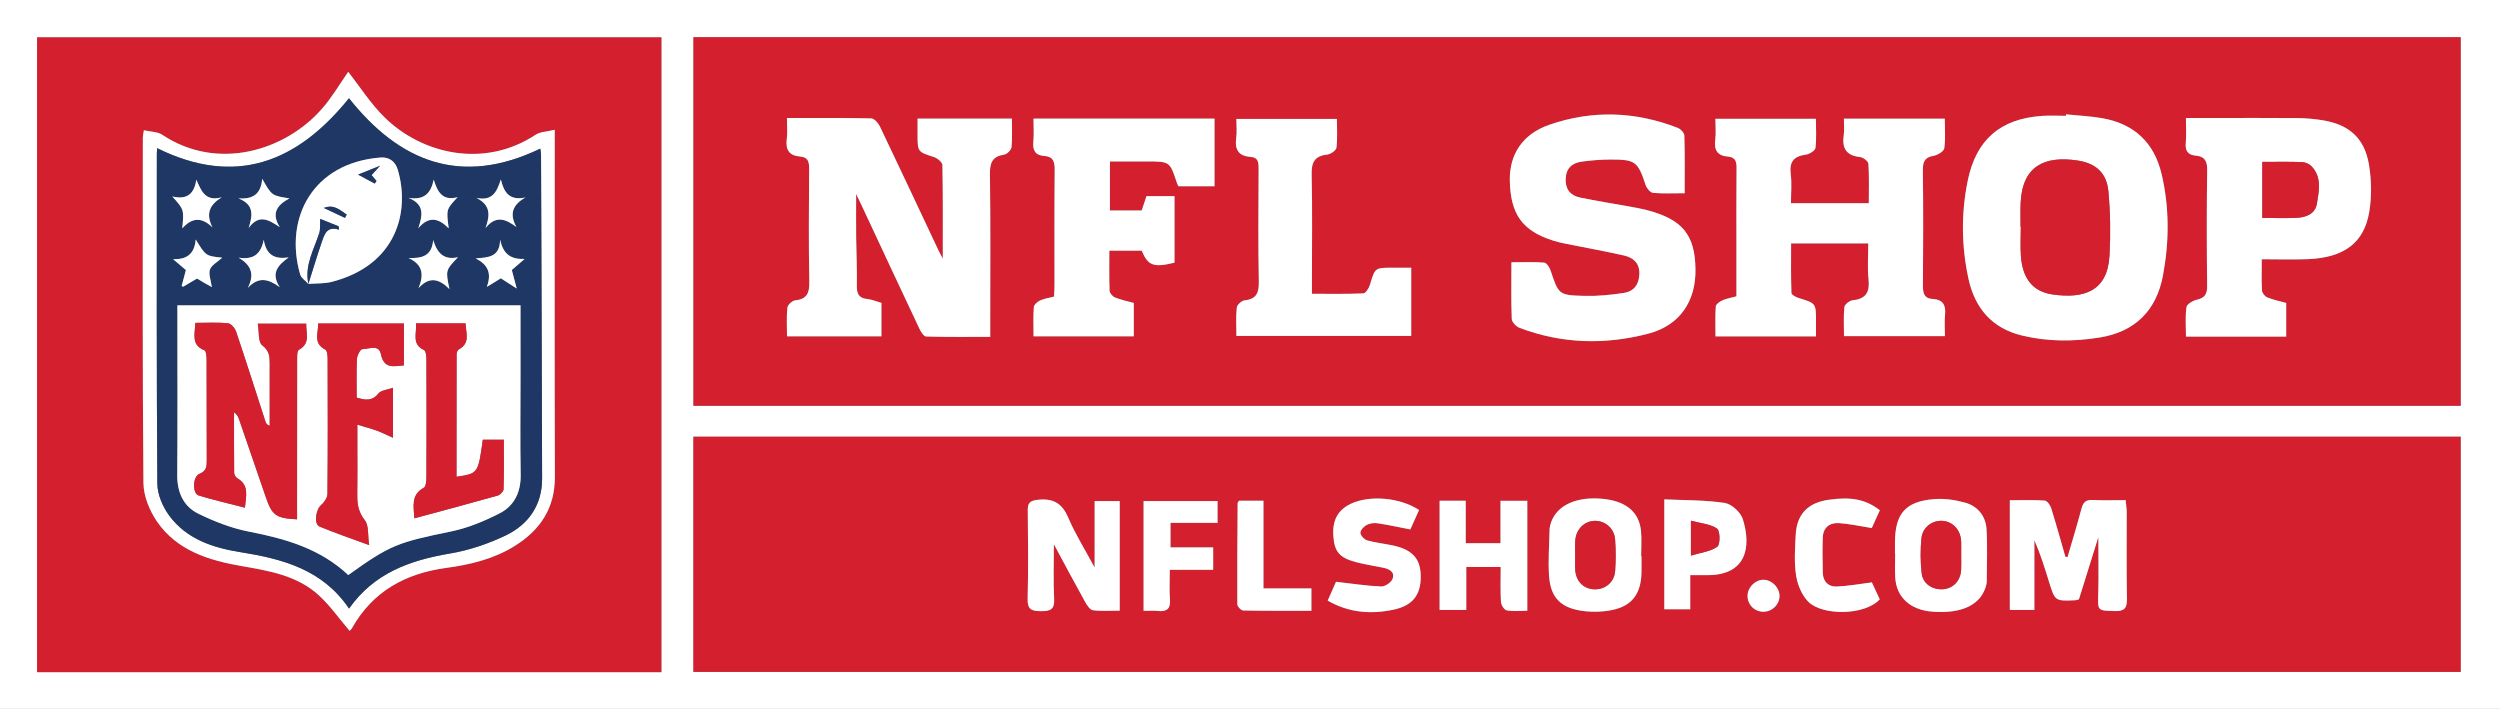
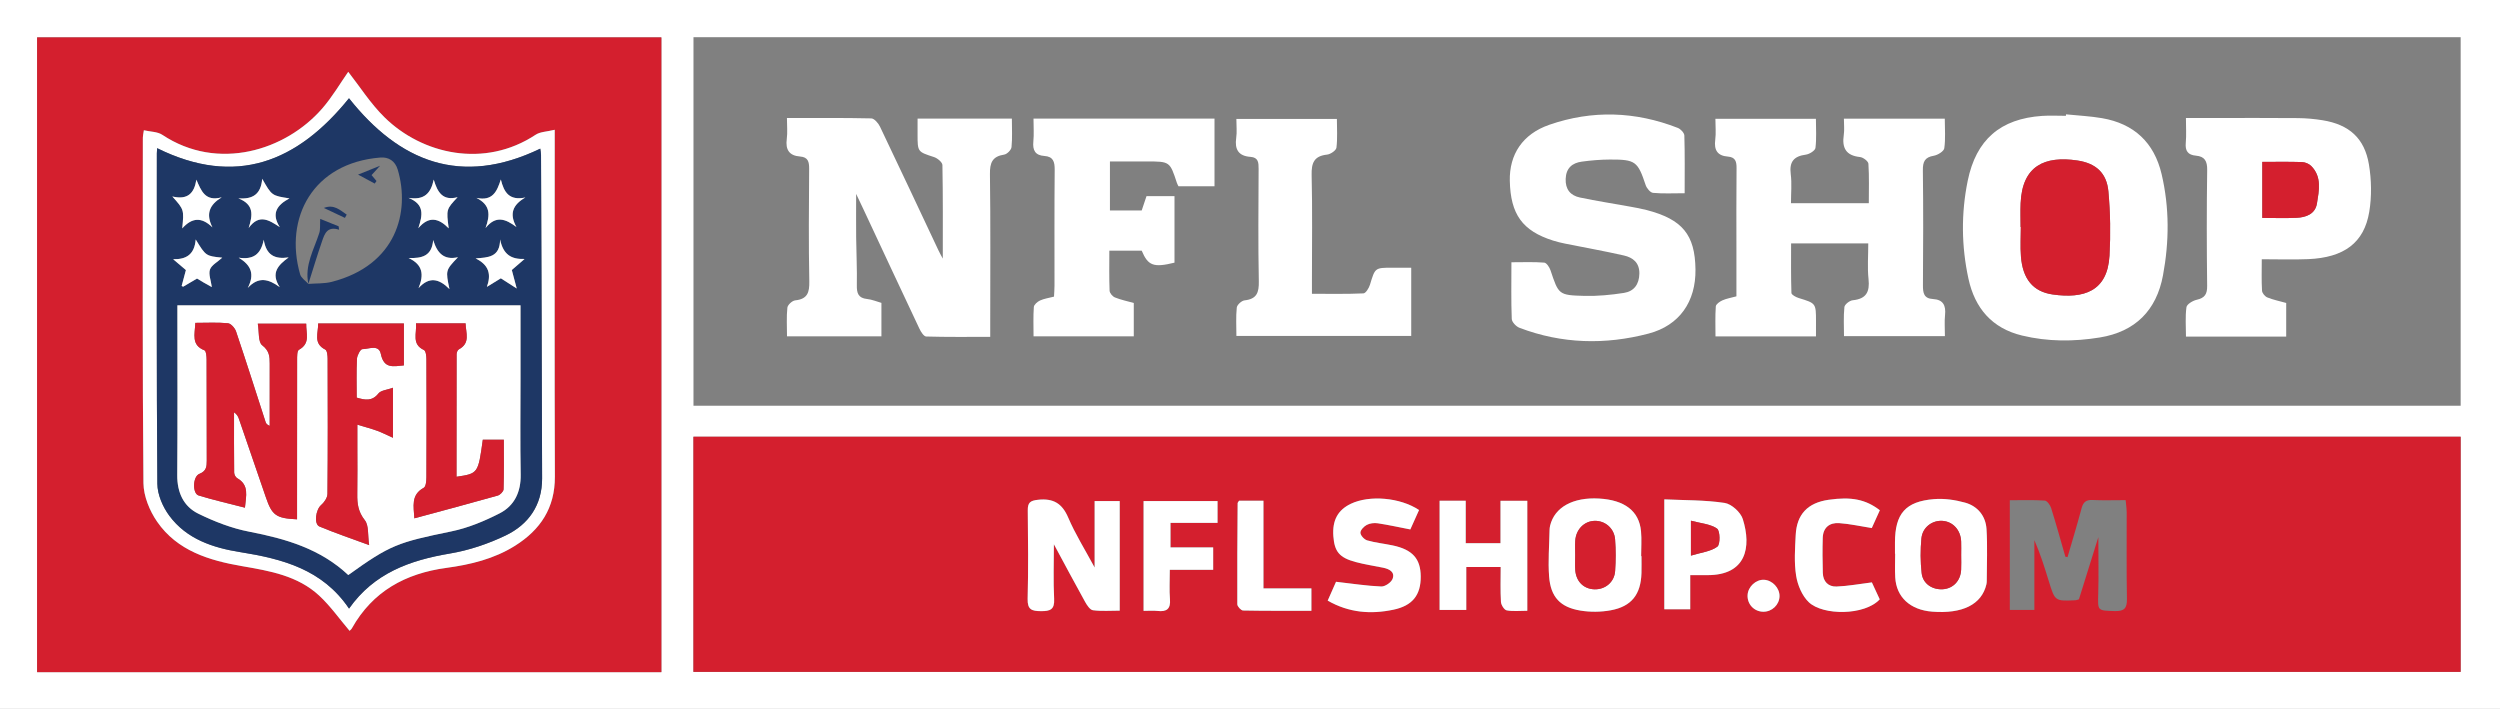
<svg xmlns="http://www.w3.org/2000/svg" version="1.1" id="Layer_1" x="0px" y="0px" width="400px" height="113.424px" viewBox="0 0 400 113.424" enable-background="new 0 0 400 113.424" xml:space="preserve">
  <rect x="0" y="0" width="400" height="113.424" fill="#808080" stroke="none" />
  <g>
    <path fill-rule="evenodd" clip-rule="evenodd" fill="#FFFFFF" d="M0,0c133.372,0,266.625,0,400,0c0,37.813,0,75.543,0,113.424   c-133.286,0-266.582,0-400,0C0,75.675,0,37.945,0,0z M393.706,5.955c-94.311,0-188.523,0-282.75,0c0,19.722,0,39.316,0,58.966   c94.326,0,188.49,0,282.75,0C393.706,45.265,393.706,25.708,393.706,5.955z M393.703,69.877c-94.305,0-188.51,0-282.754,0   c0,12.645,0,25.144,0,37.627c94.362,0,188.568,0,282.754,0C393.703,94.882,393.703,82.417,393.703,69.877z M105.815,5.979   c-33.45,0-66.671,0-99.878,0c0,33.936,0,67.72,0,101.561c33.329,0,66.556,0,99.878,0C105.815,73.638,105.815,39.856,105.815,5.979z   " />
-     <path fill-rule="evenodd" clip-rule="evenodd" fill="#D41F2E" d="M393.706,5.955c0,19.753,0,39.31,0,58.966   c-94.26,0-188.424,0-282.75,0c0-19.65,0-39.244,0-58.966C205.182,5.955,299.395,5.955,393.706,5.955z M146.812,18.973   c0,0.961,0,1.743,0,2.524c0,2.828,0.014,2.782,2.641,3.638c0.545,0.178,1.327,0.828,1.335,1.273   c0.095,4.985,0.06,9.972,0.06,14.968c-0.208-0.392-0.469-0.84-0.689-1.307c-3.117-6.61-6.212-13.229-9.367-19.82   c-0.263-0.55-0.905-1.295-1.386-1.306c-4.412-0.101-8.826-0.06-13.495-0.06c0,1.212,0.115,2.302-0.026,3.357   c-0.229,1.711,0.396,2.669,2.118,2.8c1.307,0.1,1.47,0.861,1.462,1.978c-0.042,5.998-0.092,11.998,0.025,17.994   c0.036,1.793-0.292,2.844-2.259,3.047c-0.472,0.049-1.203,0.719-1.25,1.164c-0.158,1.482-0.06,2.992-0.06,4.594   c5.152,0,10.083,0,15.108,0c0-1.828,0-3.559,0-5.356c-0.78-0.22-1.519-0.541-2.281-0.618c-1.431-0.146-1.678-0.938-1.653-2.215   c0.049-2.541-0.081-5.084-0.108-7.627c-0.022-2.165-0.004-4.33-0.004-6.977c0.54,1.138,0.875,1.835,1.203,2.535   c2.969,6.346,5.927,12.697,8.921,19.032c0.234,0.495,0.702,1.24,1.079,1.251c3.359,0.098,6.722,0.057,10.252,0.057   c0-0.988,0-1.705,0-2.421c0-7.876,0.062-15.753-0.046-23.628c-0.025-1.819,0.385-2.824,2.279-3.114   c0.459-0.07,1.127-0.745,1.173-1.194c0.149-1.481,0.056-2.986,0.056-4.568C156.816,18.973,151.938,18.973,146.812,18.973z    M290.556,53.82c0-0.963,0-1.685,0-2.406c0.001-2.901-0.005-2.882-2.766-3.731c-0.445-0.137-1.153-0.515-1.163-0.801   c-0.09-2.639-0.053-5.281-0.053-7.934c4.227,0,8.194,0,12.347,0c0,1.985-0.155,3.865,0.042,5.708   c0.22,2.054-0.367,3.169-2.533,3.385c-0.495,0.05-1.285,0.67-1.329,1.091c-0.162,1.534-0.064,3.096-0.064,4.648   c5.506,0,10.737,0,16.146,0c0-1.221-0.09-2.31,0.021-3.379c0.158-1.517-0.293-2.467-1.93-2.557   c-1.478-0.081-1.616-0.995-1.606-2.225c0.047-6.117,0.065-12.236-0.012-18.352c-0.017-1.38,0.286-2.105,1.745-2.35   c0.636-0.106,1.612-0.71,1.682-1.196c0.218-1.527,0.08-3.105,0.08-4.736c-5.452,0-10.688,0-16.141,0   c0,0.935,0.102,1.783-0.02,2.598c-0.313,2.088,0.351,3.309,2.604,3.543c0.499,0.051,1.312,0.67,1.338,1.07   c0.135,2.087,0.063,4.187,0.063,6.32c-4.292,0-8.31,0-12.452,0c0-1.643,0.153-3.17-0.038-4.654   c-0.254-1.975,0.489-2.868,2.415-3.121c0.574-0.075,1.485-0.645,1.539-1.075c0.188-1.527,0.073-3.092,0.073-4.658   c-5.485,0-10.719,0-16.081,0c0,1.208,0.114,2.305-0.027,3.368c-0.217,1.636,0.358,2.551,2.018,2.676   c1.206,0.091,1.403,0.787,1.392,1.849c-0.046,4.36-0.02,8.722-0.02,13.083c0,2.47,0,4.941,0,7.428   c-0.868,0.238-1.593,0.353-2.239,0.642c-0.429,0.192-1.035,0.614-1.061,0.969c-0.114,1.597-0.05,3.207-0.05,4.796   C279.961,53.82,285.148,53.82,290.556,53.82z M330.56,18.295c-0.003,0.079-0.006,0.157-0.01,0.235   c-1.268,0-2.542-0.073-3.804,0.012c-6.686,0.454-10.569,3.801-11.912,10.381c-1.066,5.221-1.01,10.476,0.12,15.678   c1.021,4.703,3.764,7.924,8.571,9.083c4.111,0.992,8.266,0.988,12.429,0.313c5.713-0.927,9.082-4.356,10.122-9.934   c1.004-5.387,1.045-10.83-0.218-16.202c-1.189-5.056-4.415-8.076-9.535-8.957C334.422,18.58,332.481,18.492,330.56,18.295z    M241.827,41.961c0,3.266-0.06,6.171,0.057,9.07c0.021,0.499,0.698,1.211,1.229,1.414c6.772,2.583,13.718,2.752,20.658,0.929   c4.963-1.304,7.575-5.128,7.508-10.265c-0.072-5.552-2.083-8.01-7.807-9.502c-0.875-0.229-1.77-0.386-2.66-0.548   c-2.671-0.485-5.356-0.9-8.013-1.455c-1.537-0.32-2.357-1.317-2.289-3c0.069-1.711,1.043-2.533,2.581-2.743   c1.492-0.203,3.005-0.33,4.51-0.335c4.089-0.015,4.445,0.305,5.707,4.089c0.169,0.508,0.743,1.202,1.182,1.243   c1.604,0.15,3.231,0.059,5.057,0.059c0-3.214,0.042-6.226-0.048-9.234c-0.013-0.426-0.595-1.041-1.049-1.218   c-6.786-2.646-13.689-2.885-20.563-0.498c-4.29,1.49-6.406,4.754-6.315,8.964c0.115,5.366,2.02,8.005,6.922,9.561   c0.632,0.201,1.281,0.357,1.931,0.488c3.136,0.633,6.288,1.191,9.406,1.899c1.439,0.327,2.497,1.154,2.47,2.896   c-0.027,1.718-0.864,2.843-2.474,3.092c-2.077,0.32-4.203,0.529-6.3,0.475c-4.161-0.107-4.14-0.202-5.446-4.099   c-0.163-0.484-0.632-1.193-1.004-1.224C245.407,41.886,243.723,41.961,241.827,41.961z M365.791,53.854c0-1.895,0-3.626,0-5.38   c-1.063-0.298-2.078-0.501-3.02-0.885c-0.38-0.155-0.827-0.692-0.849-1.078c-0.095-1.611-0.041-3.231-0.041-5.032   c2.612,0,5.024,0.085,7.429-0.017c5.723-0.243,8.949-2.601,9.77-7.572c0.407-2.459,0.359-5.1-0.05-7.564   c-0.702-4.221-3.179-6.394-7.395-7.083c-1.306-0.213-2.641-0.333-3.964-0.346c-4.482-0.042-8.964-0.016-13.447-0.016   c-1.436,0-2.872,0-4.477,0c0,1.465,0.088,2.731-0.025,3.979c-0.117,1.289,0.341,1.932,1.627,2.046   c1.396,0.124,1.82,0.863,1.799,2.296c-0.089,6.177-0.08,12.356-0.005,18.534c0.016,1.329-0.377,1.939-1.673,2.23   c-0.628,0.141-1.572,0.709-1.639,1.187c-0.211,1.52-0.078,3.087-0.078,4.701C355.208,53.854,360.402,53.854,365.791,53.854z    M182.672,33.677c-1.72,0-3.383,0-5.082,0c0-2.631,0-5.146,0-7.846c2.018,0,3.941,0,5.865,0c3.724,0,3.723,0.001,4.846,3.428   c0.069,0.212,0.189,0.408,0.254,0.543c1.973,0,3.825,0,5.766,0c0-3.664,0-7.207,0-10.828c-9.666,0-19.211,0-28.961,0   c0,1.281,0.092,2.484-0.024,3.667c-0.137,1.396,0.291,2.216,1.764,2.312c1.422,0.094,1.663,0.936,1.65,2.214   c-0.058,6.181-0.024,12.363-0.03,18.544c0,0.59-0.051,1.18-0.078,1.748c-0.86,0.225-1.6,0.323-2.247,0.623   c-0.414,0.192-0.955,0.663-0.982,1.041c-0.111,1.543-0.046,3.1-0.046,4.688c5.484,0,10.722,0,16.038,0c0-1.846,0-3.578,0-5.336   c-1.06-0.298-2.074-0.502-3.016-0.886c-0.381-0.155-0.84-0.693-0.855-1.074c-0.083-2.101-0.04-4.208-0.04-6.405   c1.856,0,3.527,0,5.181,0c1.017,2.418,1.907,2.734,5.244,1.914c0-3.544,0-7.079,0-10.64c-1.604,0-3.037,0-4.479,0   C183.167,32.201,182.922,32.932,182.672,33.677z M225.796,42.834c-1.113,0-2.069,0-3.026,0c-2.787,0-2.753,0.01-3.572,2.713   c-0.164,0.542-0.673,1.377-1.054,1.395c-2.692,0.122-5.392,0.065-8.234,0.065c0-0.957,0-1.612,0-2.268   c0-5.575,0.087-11.153-0.048-16.725c-0.047-1.955,0.388-3.053,2.476-3.278c0.554-0.06,1.439-0.668,1.493-1.107   c0.186-1.524,0.072-3.085,0.072-4.599c-5.504,0-10.736,0-16.084,0c0,1.112,0.113,2.091-0.025,3.033   c-0.269,1.839,0.361,2.902,2.273,3.034c1.276,0.088,1.314,0.917,1.31,1.912c-0.025,6-0.087,12,0.033,17.998   c0.036,1.811-0.329,2.84-2.281,3.052c-0.471,0.051-1.198,0.711-1.245,1.151c-0.156,1.48-0.06,2.987-0.06,4.542   c9.447,0,18.677,0,27.972,0C225.796,50.131,225.796,46.632,225.796,42.834z" />
    <path fill-rule="evenodd" clip-rule="evenodd" fill="#D41F2E" d="M393.703,69.877c0,12.54,0,25.005,0,37.627   c-94.186,0-188.392,0-282.754,0c0-12.483,0-24.982,0-37.627C205.193,69.877,299.398,69.877,393.703,69.877z M330.805,89.14   c-0.116-0.022-0.232-0.045-0.348-0.068c-0.749-2.599-1.466-5.208-2.276-7.787c-0.149-0.477-0.65-1.169-1.027-1.194   c-1.847-0.124-3.707-0.056-5.583-0.056c0,6.002,0,11.772,0,17.553c1.379,0,2.613,0,3.928,0c0-3.818,0-7.488,0-11.158   c0.949,2.159,1.639,4.375,2.322,6.593c0.974,3.166,0.971,3.168,4.257,3.017c0.174-0.008,0.344-0.093,0.552-0.153   c0.988-3.164,1.977-6.332,3.106-9.949c0,3.387,0.063,6.229-0.018,9.069c-0.078,2.762-0.139,2.678,2.647,2.764   c1.518,0.047,1.973-0.448,1.945-1.954c-0.086-4.603-0.025-9.208-0.039-13.812c-0.002-0.631-0.103-1.261-0.166-1.984   c-1.907,0-3.602,0.059-5.289-0.021c-1.041-0.049-1.501,0.332-1.765,1.327C332.357,83.945,331.561,86.537,330.805,89.14z    M175.14,90.8c-1.558-2.895-3.098-5.345-4.222-7.974c-0.983-2.299-2.395-3.124-4.835-2.863c-1.25,0.134-1.655,0.452-1.641,1.695   c0.054,4.72,0.1,9.442-0.021,14.16c-0.044,1.734,0.67,1.956,2.134,1.963c1.485,0.009,2.197-0.249,2.106-1.971   c-0.148-2.801-0.04-5.615-0.04-8.732c1.734,3.215,3.333,6.227,4.989,9.206c0.299,0.539,0.787,1.29,1.264,1.352   c1.402,0.181,2.843,0.064,4.279,0.064c0-6.016,0-11.74,0-17.532c-1.399,0-2.678,0-4.013,0C175.14,83.66,175.14,87.003,175.14,90.8z    M262.638,88.978c-0.017,0-0.035,0-0.052,0c0-1.329,0.103-2.667-0.02-3.985c-0.302-3.229-2.62-4.994-6.708-5.227   c-4.181-0.239-7.127,1.389-7.839,4.337c-0.056,0.233-0.083,0.479-0.087,0.719c-0.043,2.472-0.259,4.957-0.073,7.412   c0.248,3.287,1.781,4.93,5.021,5.459c1.578,0.258,3.279,0.24,4.851-0.05c3.324-0.612,4.804-2.544,4.906-5.946   C262.661,90.792,262.638,89.885,262.638,88.978z M230.336,80.114c0,5.911,0,11.67,0,17.479c1.449,0,2.744,0,4.269,0   c0-2.402,0-4.664,0-6.872c1.953,0,3.671,0,5.505,0c0,1.966-0.066,3.782,0.043,5.587c0.029,0.488,0.526,1.277,0.916,1.35   c1.026,0.191,2.112,0.064,3.299,0.064c0-3.154,0-5.993,0-8.833c0-2.886,0-5.771,0-8.76c-1.479,0-2.721,0-4.289,0   c0,2.289,0,4.539,0,6.785c-1.994,0-3.662,0-5.563,0c0-2.312,0-4.513,0-6.8C233.03,80.114,231.777,80.114,230.336,80.114z    M303.195,88.594c0.01,0,0.02,0,0.03,0c0,1.269-0.061,2.541,0.012,3.805c0.181,3.153,2.4,5.183,5.888,5.461   c4.879,0.389,7.937-1.141,8.697-4.356c0.042-0.175,0.059-0.359,0.059-0.54c0.004-2.77,0.131-5.547-0.038-8.306   c-0.128-2.096-1.408-3.672-3.425-4.236c-1.594-0.445-3.339-0.695-4.978-0.562c-4.571,0.372-6.233,2.334-6.245,6.92   C303.194,87.385,303.195,87.989,303.195,88.594z M213.764,93.085c-0.354,0.798-0.829,1.874-1.334,3.016   c3.435,1.965,6.924,2.201,10.501,1.455c3.071-0.64,4.4-2.348,4.384-5.305c-0.015-2.856-1.31-4.313-4.486-4.984   c-1.357-0.287-2.752-0.425-4.08-0.805c-0.465-0.134-1.064-0.778-1.083-1.211c-0.018-0.42,0.552-1.02,1.01-1.263   c0.497-0.264,1.185-0.348,1.752-0.263c1.706,0.256,3.394,0.632,5.224,0.987c0.449-1,0.93-2.069,1.396-3.107   c-3.016-2.013-7.941-2.419-10.915-0.998c-2.089,0.999-2.981,2.652-2.797,5.186c0.179,2.463,0.95,3.424,3.541,4.127   c1.45,0.394,2.949,0.609,4.424,0.915c0.97,0.201,1.918,0.66,1.519,1.766c-0.209,0.578-1.198,1.263-1.809,1.239   C218.701,93.747,216.4,93.384,213.764,93.085z M270.437,92.021c1.064,0,1.895-0.003,2.725,0c6.233,0.031,7.103-4.46,5.686-8.97   c-0.344-1.095-1.807-2.417-2.914-2.584c-3.175-0.479-6.432-0.418-9.645-0.569c0,6.134,0,11.854,0,17.581c1.397,0,2.654,0,4.148,0   C270.437,95.672,270.437,93.95,270.437,92.021z M300.773,81.64c-2.25-1.742-4.566-2.194-8.196-1.673   c-3.325,0.478-5.099,2.303-5.265,5.636c-0.108,2.173-0.27,4.397,0.07,6.521c0.24,1.502,0.958,3.218,2.033,4.235   c2.274,2.149,8.948,2.14,11.341-0.466c-0.459-0.991-0.933-2.014-1.256-2.711c-2.047,0.254-3.853,0.599-5.668,0.663   c-1.306,0.046-2.143-0.806-2.18-2.175c-0.05-1.872-0.067-3.748-0.011-5.619c0.05-1.635,1.084-2.455,2.616-2.351   c1.702,0.116,3.385,0.498,5.229,0.789C299.846,83.691,300.29,82.709,300.773,81.64z M187.168,91.167c2.486,0,4.699,0,6.94,0   c0-1.287,0-2.345,0-3.582c-2.323,0-4.537,0-6.83,0c0-1.361,0-2.54,0-3.922c2.557,0,5.011,0,7.529,0c0-1.308,0-2.408,0-3.491   c-4.042,0-7.942,0-11.836,0c0,5.884,0,11.617,0,17.566c0.814,0,1.534-0.066,2.237,0.014c1.458,0.165,2.119-0.318,1.985-1.892   C187.072,94.423,187.168,92.968,187.168,91.167z M209.825,94.146c-2.483,0-4.979,0-7.67,0c0-4.848,0-9.421,0-14.035   c-1.455,0-2.705,0-3.901,0c-0.115,0.193-0.229,0.296-0.23,0.399c-0.037,5.392-0.082,10.783-0.051,16.175   c0.001,0.347,0.59,0.985,0.916,0.992c3.618,0.071,7.238,0.045,10.938,0.045C209.825,96.464,209.825,95.445,209.825,94.146z    M284.724,95.401c0.03-1.319-1.142-2.567-2.473-2.636c-1.3-0.067-2.565,1.101-2.638,2.437c-0.08,1.473,1.051,2.668,2.53,2.675   C283.526,97.883,284.693,96.764,284.724,95.401z" />
    <path fill-rule="evenodd" clip-rule="evenodd" fill="#D41F2E" d="M105.815,5.979c0,33.877,0,67.659,0,101.561   c-33.322,0-66.549,0-99.878,0c0-33.84,0-67.625,0-101.561C39.144,5.979,72.365,5.979,105.815,5.979z M23.018,20.843   c-0.085,0.591-0.163,0.881-0.163,1.172c-0.004,18.425-0.073,36.852,0.096,55.276c0.019,2.083,0.977,4.428,2.186,6.178   c3.219,4.659,8.316,6.204,13.593,7.114c4.443,0.766,8.902,1.529,12.342,4.717c1.797,1.666,3.233,3.721,4.855,5.628   c0.056-0.059,0.261-0.202,0.372-0.399c3.324-5.92,8.563-8.782,15.134-9.671c3.845-0.521,7.613-1.429,10.963-3.532   c4.068-2.554,6.4-6.047,6.382-11.055c-0.064-17.698-0.025-35.397-0.025-53.096c0-0.693,0-1.387,0-2.41   c-1.258,0.31-2.313,0.306-3.045,0.79c-8.22,5.433-18.156,3.127-24.162-2.759c-2.28-2.235-4.027-5.013-5.83-7.305   c-1.242,1.77-2.523,3.986-4.173,5.881c-5.836,6.705-16.671,10.113-25.58,4.196C25.197,21.059,24.074,21.087,23.018,20.843z" />
    <path fill-rule="evenodd" clip-rule="evenodd" fill="#FFFFFF" d="M146.812,18.973c5.125,0,10.004,0,15.087,0   c0,1.582,0.093,3.087-0.056,4.568c-0.045,0.45-0.713,1.124-1.173,1.194c-1.894,0.29-2.304,1.295-2.279,3.114   c0.108,7.875,0.046,15.752,0.046,23.628c0,0.717,0,1.433,0,2.421c-3.531,0-6.894,0.042-10.252-0.057   c-0.377-0.011-0.845-0.756-1.079-1.251c-2.994-6.334-5.952-12.686-8.921-19.032c-0.328-0.7-0.663-1.397-1.203-2.535   c0,2.646-0.018,4.812,0.004,6.977c0.027,2.543,0.157,5.086,0.108,7.627c-0.025,1.277,0.222,2.069,1.653,2.215   c0.763,0.078,1.501,0.398,2.281,0.618c0,1.797,0,3.529,0,5.356c-5.025,0-9.956,0-15.108,0c0-1.602-0.098-3.112,0.06-4.594   c0.048-0.445,0.779-1.115,1.25-1.164c1.967-0.204,2.295-1.254,2.259-3.047c-0.118-5.996-0.067-11.996-0.025-17.994   c0.008-1.116-0.156-1.878-1.462-1.978c-1.723-0.131-2.348-1.089-2.118-2.8c0.142-1.055,0.026-2.146,0.026-3.357   c4.669,0,9.083-0.041,13.495,0.06c0.48,0.011,1.123,0.756,1.386,1.306c3.155,6.591,6.25,13.21,9.367,19.82   c0.22,0.467,0.481,0.915,0.689,1.307c0-4.996,0.035-9.982-0.06-14.968c-0.008-0.445-0.79-1.095-1.335-1.273   c-2.626-0.856-2.641-0.81-2.641-3.638C146.812,20.716,146.812,19.934,146.812,18.973z" />
    <path fill-rule="evenodd" clip-rule="evenodd" fill="#FFFFFF" d="M290.556,53.82c-5.408,0-10.595,0-16.078,0   c0-1.589-0.064-3.2,0.05-4.796c0.026-0.355,0.632-0.777,1.061-0.969c0.646-0.29,1.372-0.404,2.239-0.642c0-2.487,0-4.958,0-7.428   c0-4.361-0.027-8.722,0.02-13.083c0.011-1.062-0.186-1.757-1.392-1.849c-1.66-0.125-2.234-1.041-2.018-2.676   c0.141-1.063,0.027-2.16,0.027-3.368c5.362,0,10.595,0,16.081,0c0,1.566,0.115,3.131-0.073,4.658c-0.053,0.43-0.964,1-1.539,1.075   c-1.926,0.252-2.669,1.146-2.415,3.121c0.19,1.484,0.038,3.012,0.038,4.654c4.143,0,8.16,0,12.452,0   c0-2.134,0.072-4.233-0.063-6.32c-0.026-0.399-0.839-1.019-1.338-1.07c-2.252-0.234-2.916-1.455-2.604-3.543   c0.122-0.815,0.02-1.663,0.02-2.598c5.453,0,10.689,0,16.141,0c0,1.631,0.138,3.209-0.08,4.736   c-0.07,0.486-1.046,1.089-1.682,1.196c-1.459,0.245-1.762,0.97-1.745,2.35c0.077,6.116,0.059,12.235,0.012,18.352   c-0.009,1.23,0.128,2.144,1.606,2.225c1.637,0.09,2.088,1.041,1.93,2.557c-0.111,1.069-0.021,2.158-0.021,3.379   c-5.41,0-10.64,0-16.146,0c0-1.552-0.098-3.114,0.064-4.648c0.044-0.421,0.833-1.042,1.329-1.091   c2.166-0.216,2.752-1.331,2.533-3.385c-0.197-1.843-0.042-3.723-0.042-5.708c-4.153,0-8.12,0-12.347,0   c0,2.652-0.037,5.295,0.053,7.934c0.01,0.286,0.718,0.664,1.163,0.801c2.761,0.849,2.767,0.83,2.766,3.731   C290.556,52.135,290.556,52.857,290.556,53.82z" />
    <path fill-rule="evenodd" clip-rule="evenodd" fill="#FFFFFF" d="M330.56,18.295c1.922,0.197,3.863,0.285,5.763,0.611   c5.12,0.88,8.346,3.901,9.535,8.957c1.263,5.372,1.223,10.814,0.218,16.202c-1.04,5.578-4.408,9.006-10.122,9.934   c-4.163,0.676-8.317,0.679-12.429-0.313c-4.807-1.16-7.55-4.381-8.571-9.083c-1.13-5.202-1.186-10.457-0.12-15.678   c1.343-6.58,5.226-9.928,11.912-10.381c1.263-0.085,2.536-0.012,3.804-0.012C330.553,18.453,330.556,18.374,330.56,18.295z    M323.291,36.324c0.013,0,0.025,0,0.038,0c0,1.57-0.101,3.147,0.021,4.708c0.276,3.569,1.911,5.64,5.095,6.087   c4.916,0.692,8.75-0.456,9.074-6.215c0.191-3.416,0.138-6.875-0.176-10.281c-0.269-2.913-1.962-4.498-4.957-4.943   c-5.23-0.778-8.837,0.849-9.087,6.842C323.246,33.786,323.291,35.056,323.291,36.324z" />
    <path fill-rule="evenodd" clip-rule="evenodd" fill="#FFFFFF" d="M241.827,41.961c1.896,0,3.58-0.075,5.248,0.058   c0.373,0.03,0.841,0.739,1.004,1.224c1.307,3.896,1.286,3.991,5.446,4.099c2.097,0.054,4.223-0.154,6.3-0.475   c1.609-0.249,2.447-1.374,2.474-3.092c0.027-1.742-1.03-2.569-2.47-2.896c-3.119-0.708-6.271-1.267-9.406-1.899   c-0.65-0.131-1.299-0.288-1.931-0.488c-4.902-1.555-6.808-4.195-6.922-9.561c-0.09-4.21,2.025-7.474,6.315-8.964   c6.874-2.387,13.777-2.148,20.563,0.498c0.455,0.177,1.036,0.792,1.049,1.218c0.091,3.008,0.048,6.02,0.048,9.234   c-1.826,0-3.453,0.091-5.057-0.059c-0.439-0.041-1.012-0.735-1.182-1.243c-1.261-3.785-1.618-4.104-5.707-4.089   c-1.504,0.005-3.018,0.132-4.51,0.335c-1.537,0.209-2.512,1.032-2.581,2.743c-0.068,1.682,0.752,2.679,2.289,3   c2.656,0.555,5.341,0.97,8.013,1.455c0.891,0.162,1.785,0.32,2.66,0.548c5.725,1.493,7.735,3.95,7.807,9.502   c0.067,5.137-2.544,8.961-7.508,10.265c-6.94,1.823-13.885,1.654-20.658-0.929c-0.531-0.203-1.209-0.915-1.229-1.414   C241.767,48.132,241.827,45.227,241.827,41.961z" />
    <path fill-rule="evenodd" clip-rule="evenodd" fill="#FFFFFF" d="M365.791,53.854c-5.389,0-10.583,0-16.037,0   c0-1.614-0.133-3.182,0.078-4.701c0.066-0.478,1.01-1.046,1.639-1.187c1.295-0.292,1.689-0.901,1.673-2.23   c-0.075-6.177-0.084-12.357,0.005-18.534c0.021-1.433-0.403-2.172-1.799-2.296c-1.286-0.114-1.744-0.757-1.627-2.046   c0.113-1.247,0.025-2.513,0.025-3.979c1.605,0,3.042,0,4.477,0c4.483,0,8.965-0.026,13.447,0.016   c1.323,0.013,2.658,0.133,3.964,0.346c4.216,0.689,6.693,2.862,7.395,7.083c0.409,2.464,0.457,5.105,0.05,7.564   c-0.821,4.971-4.047,7.329-9.77,7.572c-2.404,0.102-4.817,0.017-7.429,0.017c0,1.801-0.055,3.421,0.041,5.032   c0.022,0.386,0.469,0.923,0.849,1.078c0.942,0.384,1.957,0.587,3.02,0.885C365.791,50.227,365.791,51.958,365.791,53.854z    M361.965,34.87c1.968,0,3.725,0.061,5.476-0.018c1.54-0.07,3.002-0.611,3.273-2.308c0.327-2.048,0.811-4.245-0.924-5.989   c-0.354-0.355-0.969-0.608-1.474-0.625c-2.093-0.069-4.19-0.029-6.351-0.029C361.965,28.938,361.965,31.813,361.965,34.87z" />
    <path fill-rule="evenodd" clip-rule="evenodd" fill="#FFFFFF" d="M182.672,33.677c0.25-0.745,0.495-1.476,0.768-2.292   c1.442,0,2.875,0,4.479,0c0,3.561,0,7.096,0,10.64c-3.336,0.82-4.227,0.504-5.244-1.914c-1.654,0-3.325,0-5.181,0   c0,2.197-0.043,4.304,0.04,6.405c0.015,0.38,0.474,0.918,0.855,1.074c0.941,0.384,1.956,0.588,3.016,0.886c0,1.758,0,3.49,0,5.336   c-5.316,0-10.554,0-16.038,0c0-1.588-0.065-3.145,0.046-4.688c0.027-0.378,0.568-0.849,0.982-1.041   c0.647-0.3,1.387-0.398,2.247-0.623c0.026-0.568,0.077-1.158,0.078-1.748c0.005-6.181-0.028-12.363,0.03-18.544   c0.012-1.279-0.229-2.121-1.65-2.214c-1.473-0.096-1.9-0.916-1.764-2.312c0.116-1.183,0.024-2.386,0.024-3.667   c9.75,0,19.295,0,28.961,0c0,3.621,0,7.164,0,10.828c-1.941,0-3.793,0-5.766,0c-0.064-0.135-0.185-0.331-0.254-0.543   c-1.123-3.427-1.122-3.428-4.846-3.428c-1.923,0-3.847,0-5.865,0c0,2.7,0,5.215,0,7.846   C179.29,33.677,180.953,33.677,182.672,33.677z" />
    <path fill-rule="evenodd" clip-rule="evenodd" fill="#FFFFFF" d="M225.796,42.834c0,3.798,0,7.297,0,10.918   c-9.295,0-18.524,0-27.972,0c0-1.555-0.097-3.062,0.06-4.542c0.047-0.44,0.774-1.1,1.245-1.151   c1.952-0.212,2.317-1.241,2.281-3.052c-0.12-5.997-0.058-11.998-0.033-17.998c0.004-0.995-0.034-1.824-1.31-1.912   c-1.912-0.132-2.542-1.195-2.273-3.034c0.138-0.942,0.025-1.921,0.025-3.033c5.348,0,10.58,0,16.084,0   c0,1.514,0.114,3.074-0.072,4.599c-0.053,0.439-0.938,1.047-1.493,1.107c-2.088,0.225-2.523,1.323-2.476,3.278   c0.135,5.572,0.048,11.15,0.048,16.725c0,0.656,0,1.312,0,2.268c2.842,0,5.542,0.057,8.234-0.065   c0.38-0.017,0.89-0.852,1.054-1.395c0.818-2.703,0.785-2.713,3.572-2.713C223.727,42.834,224.683,42.834,225.796,42.834z" />
-     <path fill-rule="evenodd" clip-rule="evenodd" fill="#FFFFFF" d="M330.805,89.14c0.756-2.603,1.553-5.194,2.247-7.813   c0.264-0.995,0.724-1.376,1.765-1.327c1.688,0.08,3.382,0.021,5.289,0.021c0.063,0.723,0.164,1.354,0.166,1.984   c0.013,4.604-0.048,9.209,0.039,13.812c0.028,1.505-0.427,2.001-1.945,1.954c-2.786-0.086-2.725-0.002-2.647-2.764   c0.081-2.839,0.018-5.682,0.018-9.069c-1.129,3.617-2.118,6.785-3.106,9.949c-0.208,0.06-0.378,0.146-0.552,0.153   c-3.286,0.151-3.283,0.149-4.257-3.017c-0.683-2.219-1.373-4.434-2.322-6.593c0,3.67,0,7.34,0,11.158c-1.315,0-2.549,0-3.928,0   c0-5.781,0-11.551,0-17.553c1.876,0,3.736-0.068,5.583,0.056c0.377,0.025,0.877,0.717,1.027,1.194   c0.81,2.58,1.527,5.188,2.276,7.787C330.573,89.094,330.688,89.117,330.805,89.14z" />
    <path fill-rule="evenodd" clip-rule="evenodd" fill="#FFFFFF" d="M175.14,90.8c0-3.797,0-7.14,0-10.63c1.334,0,2.614,0,4.013,0   c0,5.792,0,11.516,0,17.532c-1.437,0-2.877,0.117-4.279-0.064c-0.477-0.062-0.964-0.813-1.264-1.352   c-1.655-2.979-3.255-5.991-4.989-9.206c0,3.117-0.108,5.931,0.04,8.732c0.091,1.722-0.621,1.979-2.106,1.971   c-1.464-0.008-2.178-0.229-2.134-1.963c0.121-4.718,0.075-9.44,0.021-14.16c-0.014-1.244,0.391-1.562,1.641-1.695   c2.441-0.261,3.852,0.564,4.835,2.863C172.042,85.455,173.582,87.905,175.14,90.8z" />
    <path fill-rule="evenodd" clip-rule="evenodd" fill="#FFFFFF" d="M262.638,88.978c0,0.907,0.023,1.814-0.004,2.72   c-0.102,3.401-1.582,5.334-4.906,5.946c-1.572,0.29-3.273,0.308-4.851,0.05c-3.24-0.53-4.772-2.173-5.021-5.459   c-0.186-2.455,0.03-4.94,0.073-7.412c0.004-0.24,0.031-0.486,0.087-0.719c0.712-2.949,3.658-4.576,7.839-4.337   c4.088,0.233,6.407,1.998,6.708,5.227c0.123,1.317,0.02,2.656,0.02,3.985C262.603,88.978,262.621,88.978,262.638,88.978z    M252.03,88.84c0,0.783-0.043,1.569,0.009,2.349c0.123,1.848,1.359,3.061,3.099,3.1c1.715,0.038,3.164-1.161,3.284-2.928   c0.114-1.679,0.125-3.38-0.006-5.057c-0.139-1.787-1.611-3.012-3.285-2.968c-1.648,0.043-2.965,1.361-3.09,3.154   C251.986,87.271,252.031,88.057,252.03,88.84z" />
    <path fill-rule="evenodd" clip-rule="evenodd" fill="#FFFFFF" d="M230.336,80.114c1.441,0,2.694,0,4.18,0c0,2.287,0,4.488,0,6.8   c1.901,0,3.57,0,5.563,0c0-2.246,0-4.496,0-6.785c1.567,0,2.81,0,4.289,0c0,2.989,0,5.875,0,8.76c0,2.839,0,5.678,0,8.833   c-1.188,0-2.273,0.126-3.299-0.064c-0.39-0.073-0.887-0.862-0.916-1.35c-0.109-1.805-0.043-3.621-0.043-5.587   c-1.834,0-3.552,0-5.505,0c0,2.208,0,4.469,0,6.872c-1.525,0-2.82,0-4.269,0C230.336,91.784,230.336,86.025,230.336,80.114z" />
    <path fill-rule="evenodd" clip-rule="evenodd" fill="#FFFFFF" d="M303.195,88.594c0-0.604-0.001-1.209,0-1.813   c0.012-4.586,1.674-6.548,6.245-6.92c1.639-0.133,3.384,0.117,4.978,0.562c2.018,0.564,3.297,2.14,3.425,4.236   c0.169,2.759,0.042,5.537,0.038,8.306c0,0.18-0.018,0.365-0.059,0.54c-0.76,3.216-3.817,4.745-8.697,4.356   c-3.488-0.278-5.708-2.309-5.888-5.461c-0.073-1.265-0.012-2.537-0.012-3.805C303.215,88.594,303.205,88.594,303.195,88.594z    M313.791,88.827c0-0.724,0.022-1.448-0.004-2.17c-0.066-1.816-1.273-3.169-2.93-3.314c-1.655-0.145-3.253,0.998-3.429,2.788   c-0.181,1.847-0.172,3.744,0.038,5.588c0.191,1.682,1.721,2.672,3.4,2.559c1.636-0.11,2.822-1.35,2.917-3.099   C313.824,90.396,313.79,89.61,313.791,88.827z" />
    <path fill-rule="evenodd" clip-rule="evenodd" fill="#FFFFFF" d="M213.764,93.085c2.636,0.299,4.937,0.662,7.248,0.754   c0.61,0.024,1.6-0.661,1.809-1.239c0.399-1.106-0.549-1.564-1.519-1.766c-1.475-0.306-2.974-0.521-4.424-0.915   c-2.591-0.703-3.362-1.664-3.541-4.127c-0.185-2.534,0.708-4.187,2.797-5.186c2.974-1.422,7.899-1.016,10.915,0.998   c-0.466,1.038-0.947,2.107-1.396,3.107c-1.831-0.355-3.518-0.731-5.224-0.987c-0.567-0.084-1.255,0-1.752,0.263   c-0.458,0.244-1.028,0.843-1.01,1.263c0.019,0.433,0.618,1.078,1.083,1.211c1.328,0.38,2.722,0.518,4.08,0.805   c3.176,0.672,4.471,2.128,4.486,4.984c0.016,2.957-1.313,4.665-4.384,5.305c-3.578,0.746-7.067,0.51-10.501-1.455   C212.935,94.958,213.411,93.883,213.764,93.085z" />
    <path fill-rule="evenodd" clip-rule="evenodd" fill="#FFFFFF" d="M270.437,92.021c0,1.93,0,3.652,0,5.458c-1.494,0-2.751,0-4.148,0   c0-5.726,0-11.447,0-17.581c3.212,0.151,6.469,0.09,9.645,0.569c1.107,0.167,2.57,1.489,2.914,2.584   c1.417,4.509,0.548,9-5.686,8.97C272.332,92.017,271.501,92.021,270.437,92.021z M270.549,88.9c1.65-0.505,3.176-0.654,4.23-1.438   c0.486-0.361,0.447-2.541-0.051-2.885c-1.082-0.747-2.613-0.843-4.179-1.265C270.549,85.313,270.549,86.732,270.549,88.9z" />
    <path fill-rule="evenodd" clip-rule="evenodd" fill="#FFFFFF" d="M300.773,81.64c-0.483,1.069-0.927,2.051-1.288,2.849   c-1.843-0.291-3.526-0.673-5.229-0.789c-1.532-0.104-2.566,0.715-2.616,2.351c-0.057,1.872-0.04,3.747,0.011,5.619   c0.037,1.369,0.874,2.221,2.18,2.175c1.816-0.064,3.622-0.409,5.668-0.663c0.323,0.697,0.797,1.72,1.256,2.711   c-2.393,2.606-9.067,2.616-11.341,0.466c-1.075-1.017-1.793-2.733-2.033-4.235c-0.34-2.125-0.178-4.348-0.07-6.521   c0.167-3.333,1.94-5.159,5.265-5.636C296.207,79.445,298.523,79.898,300.773,81.64z" />
    <path fill-rule="evenodd" clip-rule="evenodd" fill="#FFFFFF" d="M187.168,91.167c0,1.801-0.096,3.256,0.025,4.692   c0.134,1.574-0.527,2.057-1.985,1.892c-0.703-0.08-1.423-0.014-2.237-0.014c0-5.949,0-11.682,0-17.566c3.894,0,7.793,0,11.836,0   c0,1.083,0,2.184,0,3.491c-2.518,0-4.972,0-7.529,0c0,1.383,0,2.561,0,3.922c2.292,0,4.506,0,6.83,0c0,1.237,0,2.295,0,3.582   C191.867,91.167,189.655,91.167,187.168,91.167z" />
    <path fill-rule="evenodd" clip-rule="evenodd" fill="#FFFFFF" d="M209.825,94.146c0,1.299,0,2.318,0,3.577   c-3.699,0-7.319,0.026-10.938-0.045c-0.325-0.007-0.914-0.645-0.916-0.992c-0.031-5.392,0.014-10.783,0.051-16.175   c0-0.104,0.115-0.206,0.23-0.399c1.196,0,2.446,0,3.901,0c0,4.614,0,9.187,0,14.035C204.847,94.146,207.342,94.146,209.825,94.146z   " />
    <path fill-rule="evenodd" clip-rule="evenodd" fill="#FFFFFF" d="M284.724,95.401c-0.03,1.363-1.198,2.482-2.581,2.476   c-1.479-0.007-2.61-1.202-2.53-2.675c0.073-1.336,1.338-2.504,2.638-2.437C283.582,92.834,284.753,94.082,284.724,95.401z" />
    <path fill-rule="evenodd" clip-rule="evenodd" fill="#FFFFFF" d="M23.018,20.843c1.056,0.245,2.179,0.216,2.946,0.726   c8.909,5.917,19.744,2.509,25.58-4.196c1.649-1.895,2.931-4.111,4.173-5.881c1.802,2.292,3.55,5.07,5.83,7.305   c6.006,5.887,15.942,8.192,24.162,2.759c0.732-0.484,1.787-0.479,3.045-0.79c0,1.023,0,1.717,0,2.41   c0,17.699-0.039,35.397,0.025,53.096c0.018,5.008-2.314,8.501-6.382,11.055c-3.35,2.103-7.119,3.011-10.963,3.532   c-6.572,0.889-11.81,3.75-15.134,9.671c-0.11,0.197-0.315,0.34-0.372,0.399c-1.622-1.907-3.058-3.962-4.855-5.628   c-3.44-3.188-7.899-3.951-12.342-4.717c-5.276-0.91-10.374-2.455-13.593-7.114c-1.209-1.75-2.167-4.094-2.186-6.178   c-0.168-18.424-0.1-36.851-0.096-55.276C22.855,21.724,22.933,21.434,23.018,20.843z M55.846,97.376   c3.994-5.685,9.744-7.734,16.159-8.815c3.049-0.513,6.105-1.546,8.899-2.885c3.667-1.757,5.844-4.864,5.834-9.116   c-0.037-17.261-0.109-34.522-0.174-51.783c-0.001-0.333-0.079-0.666-0.12-0.994c-12.702,6.123-22.546,2.097-30.605-8.061   c-8.246,10.213-18.093,14.215-30.696,7.986c-0.021,0.343-0.049,0.583-0.049,0.822c-0.002,17.628-0.056,35.257,0.083,52.885   c0.014,1.727,0.871,3.696,1.925,5.117c2.762,3.724,6.961,5.11,11.326,5.807C45.209,89.421,51.616,91.107,55.846,97.376z" />
    <path fill-rule="evenodd" clip-rule="evenodd" fill="#D41F2E" d="M323.291,36.324c0-1.268-0.045-2.538,0.008-3.803   c0.25-5.993,3.857-7.62,9.087-6.842c2.994,0.446,4.688,2.03,4.957,4.943c0.314,3.406,0.367,6.865,0.176,10.281   c-0.323,5.759-4.158,6.908-9.074,6.215c-3.184-0.448-4.819-2.519-5.095-6.087c-0.122-1.561-0.021-3.138-0.021-4.708   C323.316,36.323,323.304,36.324,323.291,36.324z" />
    <path fill-rule="evenodd" clip-rule="evenodd" fill="#D41F2E" d="M361.965,34.87c0-3.056,0-5.932,0-8.969   c2.161,0,4.258-0.04,6.351,0.029c0.504,0.017,1.12,0.271,1.474,0.625c1.735,1.744,1.25,3.94,0.924,5.989   c-0.271,1.697-1.733,2.238-3.273,2.308C365.69,34.93,363.934,34.87,361.965,34.87z" />
    <path fill-rule="evenodd" clip-rule="evenodd" fill="#D41F2E" d="M252.031,88.84c0-0.783-0.044-1.569,0.01-2.349   c0.125-1.793,1.441-3.111,3.09-3.154c1.674-0.044,3.146,1.181,3.285,2.968c0.131,1.677,0.12,3.378,0.006,5.057   c-0.121,1.767-1.569,2.966-3.284,2.928c-1.74-0.039-2.976-1.252-3.099-3.1C251.987,90.409,252.03,89.623,252.031,88.84z" />
    <path fill-rule="evenodd" clip-rule="evenodd" fill="#D41F2E" d="M313.79,88.827c0,0.783,0.034,1.569-0.008,2.351   c-0.094,1.749-1.28,2.988-2.917,3.099c-1.679,0.114-3.208-0.877-3.4-2.559c-0.21-1.844-0.219-3.741-0.038-5.588   c0.176-1.79,1.774-2.932,3.429-2.788c1.657,0.145,2.864,1.498,2.93,3.314C313.813,87.379,313.791,88.104,313.79,88.827z" />
    <path fill-rule="evenodd" clip-rule="evenodd" fill="#D41F2E" d="M270.549,88.9c0-2.167,0-3.587,0-5.588   c1.566,0.422,3.097,0.519,4.179,1.265c0.499,0.345,0.537,2.524,0.051,2.885C273.725,88.246,272.199,88.395,270.549,88.9z" />
    <path fill-rule="evenodd" clip-rule="evenodd" fill="#1E3765" d="M55.846,97.376c-4.23-6.269-10.637-7.955-17.419-9.038   c-4.365-0.697-8.564-2.083-11.326-5.807c-1.054-1.421-1.911-3.39-1.925-5.117c-0.138-17.627-0.084-35.256-0.083-52.885   c0-0.239,0.028-0.479,0.049-0.822c12.603,6.229,22.451,2.227,30.696-7.986c8.059,10.158,17.903,14.184,30.605,8.061   c0.041,0.328,0.119,0.661,0.12,0.994c0.065,17.261,0.138,34.521,0.174,51.783c0.009,4.252-2.167,7.359-5.834,9.116   c-2.793,1.339-5.85,2.372-8.899,2.885C65.59,89.642,59.84,91.691,55.846,97.376z M49.341,45.427l-0.003-0.002   c1.254-0.101,2.555-0.022,3.756-0.331c10.354-2.667,12.533-11.191,10.554-17.92c-0.429-1.458-1.501-2.071-2.786-1.968   c-10.79,0.86-15.438,9.634-12.843,18.686C48.189,44.48,48.889,44.918,49.341,45.427z M83.281,48.853c-18.397,0-36.538,0-54.898,0   c0,0.781,0,1.432,0,2.083c0,8.364,0.042,16.727-0.024,25.09c-0.021,2.763,1,5.003,3.382,6.169c2.569,1.257,5.33,2.333,8.125,2.873   c5.854,1.13,11.406,2.745,15.855,6.94c6.749-4.848,7.928-5.222,16.492-6.985c2.673-0.551,5.303-1.646,7.744-2.898   c2.356-1.208,3.4-3.422,3.35-6.193c-0.094-5.149-0.027-10.302-0.027-15.454C83.281,56.665,83.281,52.853,83.281,48.853z    M38.188,41.23c1.995,1.192,2.595,2.634,1.455,4.837c1.739-1.882,3.354-1.418,5.121-0.117c-1.482-2.247-0.304-3.515,1.419-4.763   c-2.263,0.329-3.592-0.39-3.983-2.825C41.733,40.725,40.496,41.58,38.188,41.23z M73.273,41.157   c-2.245,0.503-3.328-0.662-3.963-2.75c-0.21,2.582-1.8,2.94-3.928,2.879c2.308,1.077,2.457,2.699,1.586,4.811   c1.688-1.864,3.249-1.544,4.946,0.155C71.28,43.245,71.28,43.245,73.273,41.157z M31.313,38.316   c-0.193,2.397-1.504,3.208-3.609,3.156c0.673,0.572,1.346,1.145,2.042,1.736c-0.233,0.872-0.461,1.72-0.682,2.546   c0.161,0.071,0.228,0.125,0.255,0.109c0.722-0.419,1.439-0.846,2.205-1.299c0.346,0.208,0.702,0.429,1.064,0.639   c0.383,0.222,0.773,0.433,1.303,0.728c-0.147-1.093-0.556-2.066-0.297-2.806c0.25-0.715,1.188-1.19,1.961-1.896   C32.937,40.965,32.937,40.965,31.313,38.316z M80.014,38.317c-0.016,2.871-1.939,2.877-3.918,3.029   c2.148,1.057,2.527,2.539,1.81,4.553c0.748-0.459,1.496-0.918,2.231-1.37c0.751,0.482,1.469,0.943,2.54,1.631   c-0.349-1.312-0.573-2.156-0.787-2.96c0.729-0.629,1.385-1.196,2.042-1.763C81.798,41.511,80.515,40.741,80.014,38.317z    M39.785,36.477c1.681-2.308,3.246-1.269,4.982-0.138c-1.375-2.141-0.511-3.509,1.544-4.597c-2.825-0.433-2.825-0.433-4.359-3.136   c-0.188,2.431-1.463,3.319-3.813,3.126C40.658,32.734,40.453,34.375,39.785,36.477z M73.217,31.548   c-2.374,0.634-3.221-0.779-3.822-2.809c-0.459,2.206-1.516,3.316-4.031,2.921c2.615,1.051,2.244,2.787,1.569,4.848   c1.678-1.981,3.244-1.626,4.862,0.026C71.393,33.497,71.393,33.497,73.217,31.548z M27.572,31.435   c1.879,2.104,1.879,2.104,1.585,5.11c1.558-1.75,3.107-1.852,4.831-0.164c-1.083-2.148-0.503-3.601,1.489-4.813   c-2.674,0.736-3.292-1.073-4.059-2.819C31.076,30.969,29.988,32.014,27.572,31.435z M76.228,31.663   c2.274,1.138,2.208,2.746,1.457,4.824c1.657-2.074,3.209-1.465,4.947-0.158c-1.177-2.102-0.62-3.553,1.429-4.733   c-2.587,0.556-3.431-0.829-3.928-2.878C79.522,30.604,78.839,32.23,76.228,31.663z" />
    <path fill-rule="evenodd" clip-rule="evenodd" fill="#FFFFFF" d="M83.281,48.853c0,4,0,7.812,0,11.624   c0,5.151-0.067,10.304,0.027,15.454c0.05,2.771-0.994,4.984-3.35,6.193c-2.441,1.252-5.071,2.348-7.744,2.898   c-8.564,1.764-9.743,2.138-16.492,6.985c-4.45-4.195-10.001-5.81-15.855-6.94c-2.795-0.54-5.556-1.615-8.125-2.873   c-2.382-1.166-3.404-3.406-3.382-6.169c0.066-8.363,0.024-16.727,0.024-25.09c0-0.651,0-1.302,0-2.083   C46.744,48.853,64.884,48.853,83.281,48.853z M31.25,51.656c-0.07,1.835-0.697,3.554,1.468,4.396   c0.267,0.104,0.335,0.961,0.337,1.47c0.023,5.393,0.004,10.785,0.025,16.178c0.003,0.96-0.063,1.679-1.18,2.119   c-1.082,0.427-1.138,3.148-0.116,3.459c2.4,0.731,4.853,1.29,7.408,1.951c0.181-1.91,0.706-3.619-1.238-4.721   c-0.255-0.145-0.481-0.584-0.485-0.889c-0.035-3.217-0.021-6.435-0.021-9.653c0.484,0.332,0.656,0.697,0.786,1.075   c1.437,4.167,2.877,8.332,4.297,12.504c0.99,2.909,1.631,3.389,4.998,3.547c0-0.667,0-1.329,0-1.99   c0-7.816-0.006-15.633,0.012-23.449c0.001-0.582-0.025-1.514,0.29-1.688c1.891-1.045,1.12-2.649,1.167-4.18   c-2.563,0-5.005,0-7.75,0c0.226,1.306,0.034,2.941,0.705,3.458c1.148,0.887,1.207,1.802,1.201,2.956   c-0.012,2.787-0.004,5.574-0.004,8.362c0,0.526,0,1.054,0,1.58c-0.502-0.217-0.592-0.428-0.662-0.645   c-1.562-4.824-3.096-9.658-4.716-14.462c-0.183-0.543-0.815-1.269-1.297-1.315C34.804,51.557,33.108,51.656,31.25,51.656z    M64.624,51.75c-4.676,0-9.14,0-13.722,0c0.04,1.554-0.841,3.178,1.142,4.184c0.302,0.153,0.374,0.964,0.375,1.472   c0.023,7.21,0.041,14.422-0.029,21.632c-0.006,0.606-0.521,1.353-1.018,1.776c-0.851,0.724-1.189,3.041-0.252,3.431   c2.479,1.034,5.029,1.897,7.943,2.973c-0.239-1.609-0.027-3.146-0.693-3.985c-1.062-1.339-1.231-2.656-1.205-4.192   c0.044-2.544,0.012-5.09,0.012-7.635c0-0.997,0-1.993,0-3.46c1.346,0.411,2.274,0.651,3.17,0.979   c0.782,0.287,1.528,0.672,2.528,1.12c0-2.901,0-5.236,0-8.007c-0.952,0.35-1.92,0.406-2.323,0.913   c-1.023,1.284-2.128,1.068-3.479,0.669c0-2.112-0.062-4.171,0.042-6.222c0.028-0.552,0.562-1.537,0.86-1.535   c1.025,0.004,2.63-0.814,2.958,0.772c0.5,2.417,2.013,1.981,3.69,1.829C64.624,56.19,64.624,54.037,64.624,51.75z M66.561,51.731   c0.14,1.637-0.743,3.331,1.276,4.274c0.298,0.139,0.386,0.96,0.388,1.467c0.025,6.303,0.027,12.605-0.001,18.908   c-0.003,0.572-0.075,1.47-0.42,1.66c-2.091,1.149-1.611,2.976-1.509,4.892c4.51-1.219,8.934-2.395,13.339-3.639   c0.391-0.11,0.928-0.655,0.938-1.011c0.08-2.645,0.043-5.293,0.043-7.93c-1.289,0-2.341,0-3.368,0   c-0.745,5.411-0.745,5.411-4.203,5.929c0-6.554-0.004-13.084,0.015-19.615c0.001-0.262,0.151-0.656,0.352-0.765   c1.896-1.017,1.12-2.618,1.081-4.17C71.828,51.731,69.305,51.731,66.561,51.731z" />
-     <path fill-rule="evenodd" clip-rule="evenodd" fill="#FFFFFF" d="M49.341,45.427c-0.453-0.508-1.152-0.946-1.322-1.536   c-2.595-9.052,2.053-17.826,12.843-18.686c1.284-0.103,2.356,0.511,2.786,1.968c1.979,6.729-0.2,15.254-10.554,17.92   c-1.201,0.309-2.501,0.23-3.756,0.331c0.726-2.28,1.414-4.572,2.193-6.834c0.4-1.16,0.816-2.447,2.718-1.836   c-0.023-0.181-0.045-0.362-0.068-0.543c-1.093-0.439-2.187-0.879-2.948-1.186c-0.055,1.001,0.039,1.667-0.145,2.245   C50.239,39.935,48.701,42.443,49.341,45.427z M60.812,26.521c-1.313,0.527-2.346,0.942-3.521,1.413   c0.921,0.497,1.792,0.966,2.663,1.435c0.096-0.136,0.192-0.272,0.288-0.408c-0.259-0.31-0.518-0.619-0.79-0.945   C59.893,27.531,60.249,27.139,60.812,26.521z M55.188,34.863c0.096-0.174,0.191-0.348,0.287-0.521   c-1.072-0.729-2.046-1.705-3.659-1.07C52.939,33.802,54.063,34.333,55.188,34.863z" />
    <path fill-rule="evenodd" clip-rule="evenodd" fill="#FFFFFF" d="M38.188,41.23c2.309,0.349,3.545-0.505,4.012-2.868   c0.391,2.435,1.72,3.154,3.983,2.825c-1.724,1.248-2.902,2.517-1.419,4.763c-1.768-1.301-3.382-1.765-5.121,0.117   C40.782,43.865,40.182,42.423,38.188,41.23z" />
    <path fill-rule="evenodd" clip-rule="evenodd" fill="#FFFFFF" d="M73.273,41.157c-1.993,2.087-1.993,2.087-1.358,5.094   c-1.697-1.699-3.257-2.019-4.946-0.155c0.871-2.112,0.722-3.734-1.586-4.811c2.128,0.062,3.718-0.297,3.928-2.879   C69.946,40.496,71.028,41.661,73.273,41.157z" />
    <path fill-rule="evenodd" clip-rule="evenodd" fill="#FFFFFF" d="M31.313,38.316c1.624,2.648,1.624,2.648,4.242,2.914   c-0.773,0.706-1.711,1.181-1.961,1.896c-0.259,0.74,0.15,1.712,0.297,2.806c-0.53-0.295-0.919-0.506-1.303-0.728   c-0.362-0.21-0.719-0.431-1.064-0.639c-0.766,0.453-1.483,0.879-2.205,1.299c-0.027,0.016-0.095-0.038-0.255-0.109   c0.221-0.826,0.449-1.674,0.682-2.546c-0.696-0.592-1.369-1.164-2.042-1.736C29.809,41.524,31.119,40.713,31.313,38.316z" />
    <path fill-rule="evenodd" clip-rule="evenodd" fill="#FFFFFF" d="M80.014,38.317c0.501,2.423,1.784,3.193,3.917,3.12   c-0.657,0.567-1.313,1.134-2.042,1.763c0.214,0.804,0.438,1.648,0.787,2.96c-1.071-0.688-1.789-1.148-2.54-1.631   c-0.735,0.452-1.483,0.911-2.231,1.37c0.718-2.014,0.339-3.496-1.81-4.553C78.075,41.194,79.999,41.188,80.014,38.317z" />
    <path fill-rule="evenodd" clip-rule="evenodd" fill="#FFFFFF" d="M39.785,36.477c0.667-2.102,0.873-3.743-1.646-4.745   c2.35,0.193,3.624-0.695,3.813-3.126c1.535,2.703,1.535,2.703,4.359,3.136c-2.055,1.088-2.919,2.456-1.544,4.597   C43.031,35.208,41.466,34.169,39.785,36.477z" />
    <path fill-rule="evenodd" clip-rule="evenodd" fill="#FFFFFF" d="M73.217,31.548c-1.824,1.949-1.824,1.949-1.422,4.986   c-1.618-1.653-3.185-2.007-4.862-0.026c0.674-2.062,1.045-3.797-1.569-4.848c2.515,0.395,3.572-0.715,4.031-2.921   C69.996,30.769,70.843,32.182,73.217,31.548z" />
    <path fill-rule="evenodd" clip-rule="evenodd" fill="#FFFFFF" d="M27.572,31.435c2.416,0.579,3.503-0.465,3.847-2.687   c0.767,1.746,1.385,3.555,4.059,2.819c-1.992,1.212-2.572,2.665-1.489,4.813c-1.724-1.688-3.273-1.586-4.831,0.164   C29.452,33.538,29.452,33.538,27.572,31.435z" />
    <path fill-rule="evenodd" clip-rule="evenodd" fill="#FFFFFF" d="M76.228,31.663c2.611,0.568,3.294-1.058,3.905-2.946   c0.497,2.049,1.341,3.434,3.928,2.878c-2.049,1.18-2.606,2.631-1.429,4.733c-1.738-1.307-3.29-1.916-4.947,0.158   C78.436,34.409,78.502,32.801,76.228,31.663z" />
    <path fill-rule="evenodd" clip-rule="evenodd" fill="#D41F2E" d="M31.25,51.656c1.858,0,3.554-0.1,5.224,0.063   c0.482,0.047,1.114,0.772,1.297,1.315c1.62,4.805,3.154,9.638,4.716,14.462c0.07,0.217,0.16,0.428,0.662,0.645   c0-0.526,0-1.054,0-1.58c0-2.788-0.008-5.575,0.004-8.362c0.005-1.154-0.053-2.069-1.201-2.956   c-0.671-0.518-0.479-2.152-0.705-3.458c2.745,0,5.187,0,7.75,0c-0.047,1.531,0.724,3.135-1.167,4.18   c-0.315,0.174-0.289,1.106-0.29,1.688c-0.018,7.816-0.012,15.633-0.012,23.449c0,0.661,0,1.323,0,1.99   c-3.367-0.159-4.007-0.639-4.998-3.547c-1.42-4.172-2.86-8.337-4.297-12.504c-0.13-0.378-0.302-0.744-0.786-1.075   c0,3.218-0.014,6.436,0.021,9.653c0.003,0.305,0.23,0.745,0.485,0.889c1.944,1.102,1.419,2.811,1.238,4.721   c-2.555-0.661-5.008-1.219-7.408-1.951c-1.022-0.312-0.966-3.032,0.116-3.459c1.117-0.44,1.184-1.159,1.18-2.119   c-0.021-5.393-0.001-10.785-0.025-16.178c-0.002-0.509-0.07-1.366-0.337-1.47C30.553,55.21,31.18,53.492,31.25,51.656z" />
    <path fill-rule="evenodd" clip-rule="evenodd" fill="#D41F2E" d="M64.624,51.75c0,2.288,0,4.44,0,6.713   c-1.678,0.152-3.19,0.588-3.69-1.829c-0.329-1.586-1.934-0.768-2.958-0.772c-0.298-0.001-0.833,0.983-0.86,1.535   c-0.104,2.051-0.042,4.11-0.042,6.222c1.351,0.399,2.456,0.614,3.479-0.669c0.403-0.506,1.372-0.563,2.323-0.913   c0,2.771,0,5.105,0,8.007c-1-0.448-1.746-0.833-2.528-1.12c-0.896-0.328-1.824-0.569-3.17-0.979c0,1.467,0,2.463,0,3.46   c0,2.545,0.032,5.091-0.012,7.635c-0.026,1.536,0.143,2.854,1.205,4.192c0.666,0.84,0.454,2.376,0.693,3.985   c-2.914-1.076-5.464-1.939-7.943-2.973c-0.937-0.391-0.598-2.707,0.252-3.431c0.497-0.423,1.012-1.17,1.018-1.776   c0.069-7.21,0.052-14.421,0.029-21.632c-0.001-0.507-0.073-1.319-0.375-1.472c-1.982-1.005-1.102-2.63-1.142-4.184   C55.484,51.75,59.948,51.75,64.624,51.75z" />
    <path fill-rule="evenodd" clip-rule="evenodd" fill="#D41F2E" d="M66.561,51.731c2.744,0,5.267,0,7.93,0   c0.039,1.552,0.815,3.153-1.081,4.17c-0.201,0.108-0.351,0.503-0.352,0.765c-0.019,6.53-0.015,13.061-0.015,19.615   c3.458-0.518,3.458-0.518,4.203-5.929c1.027,0,2.08,0,3.368,0c0,2.637,0.037,5.285-0.043,7.93   c-0.011,0.356-0.547,0.901-0.938,1.011c-4.405,1.244-8.829,2.42-13.339,3.639c-0.102-1.916-0.582-3.743,1.509-4.892   c0.346-0.19,0.417-1.088,0.42-1.66c0.028-6.302,0.026-12.605,0.001-18.908c-0.002-0.507-0.089-1.328-0.388-1.467   C65.818,55.062,66.701,53.369,66.561,51.731z" />
    <path fill-rule="evenodd" clip-rule="evenodd" fill="#1E3765" d="M49.341,45.427c-0.64-2.983,0.897-5.492,1.747-8.158   c0.184-0.577,0.09-1.243,0.145-2.245c0.761,0.307,1.854,0.747,2.948,1.186c0.023,0.181,0.045,0.362,0.068,0.543   c-1.902-0.611-2.317,0.676-2.718,1.836c-0.78,2.262-1.468,4.554-2.193,6.834C49.338,45.424,49.341,45.427,49.341,45.427z" />
    <path fill-rule="evenodd" clip-rule="evenodd" fill="#1E3765" d="M60.812,26.521c-0.563,0.618-0.919,1.01-1.361,1.495   c0.272,0.326,0.531,0.635,0.79,0.945c-0.096,0.136-0.192,0.272-0.288,0.408c-0.871-0.469-1.742-0.938-2.663-1.435   C58.465,27.463,59.499,27.048,60.812,26.521z" />
    <path fill-rule="evenodd" clip-rule="evenodd" fill="#1E3765" d="M55.188,34.863c-1.124-0.531-2.249-1.062-3.373-1.592   c1.613-0.635,2.587,0.341,3.659,1.07C55.379,34.516,55.283,34.689,55.188,34.863z" />
  </g>
</svg>